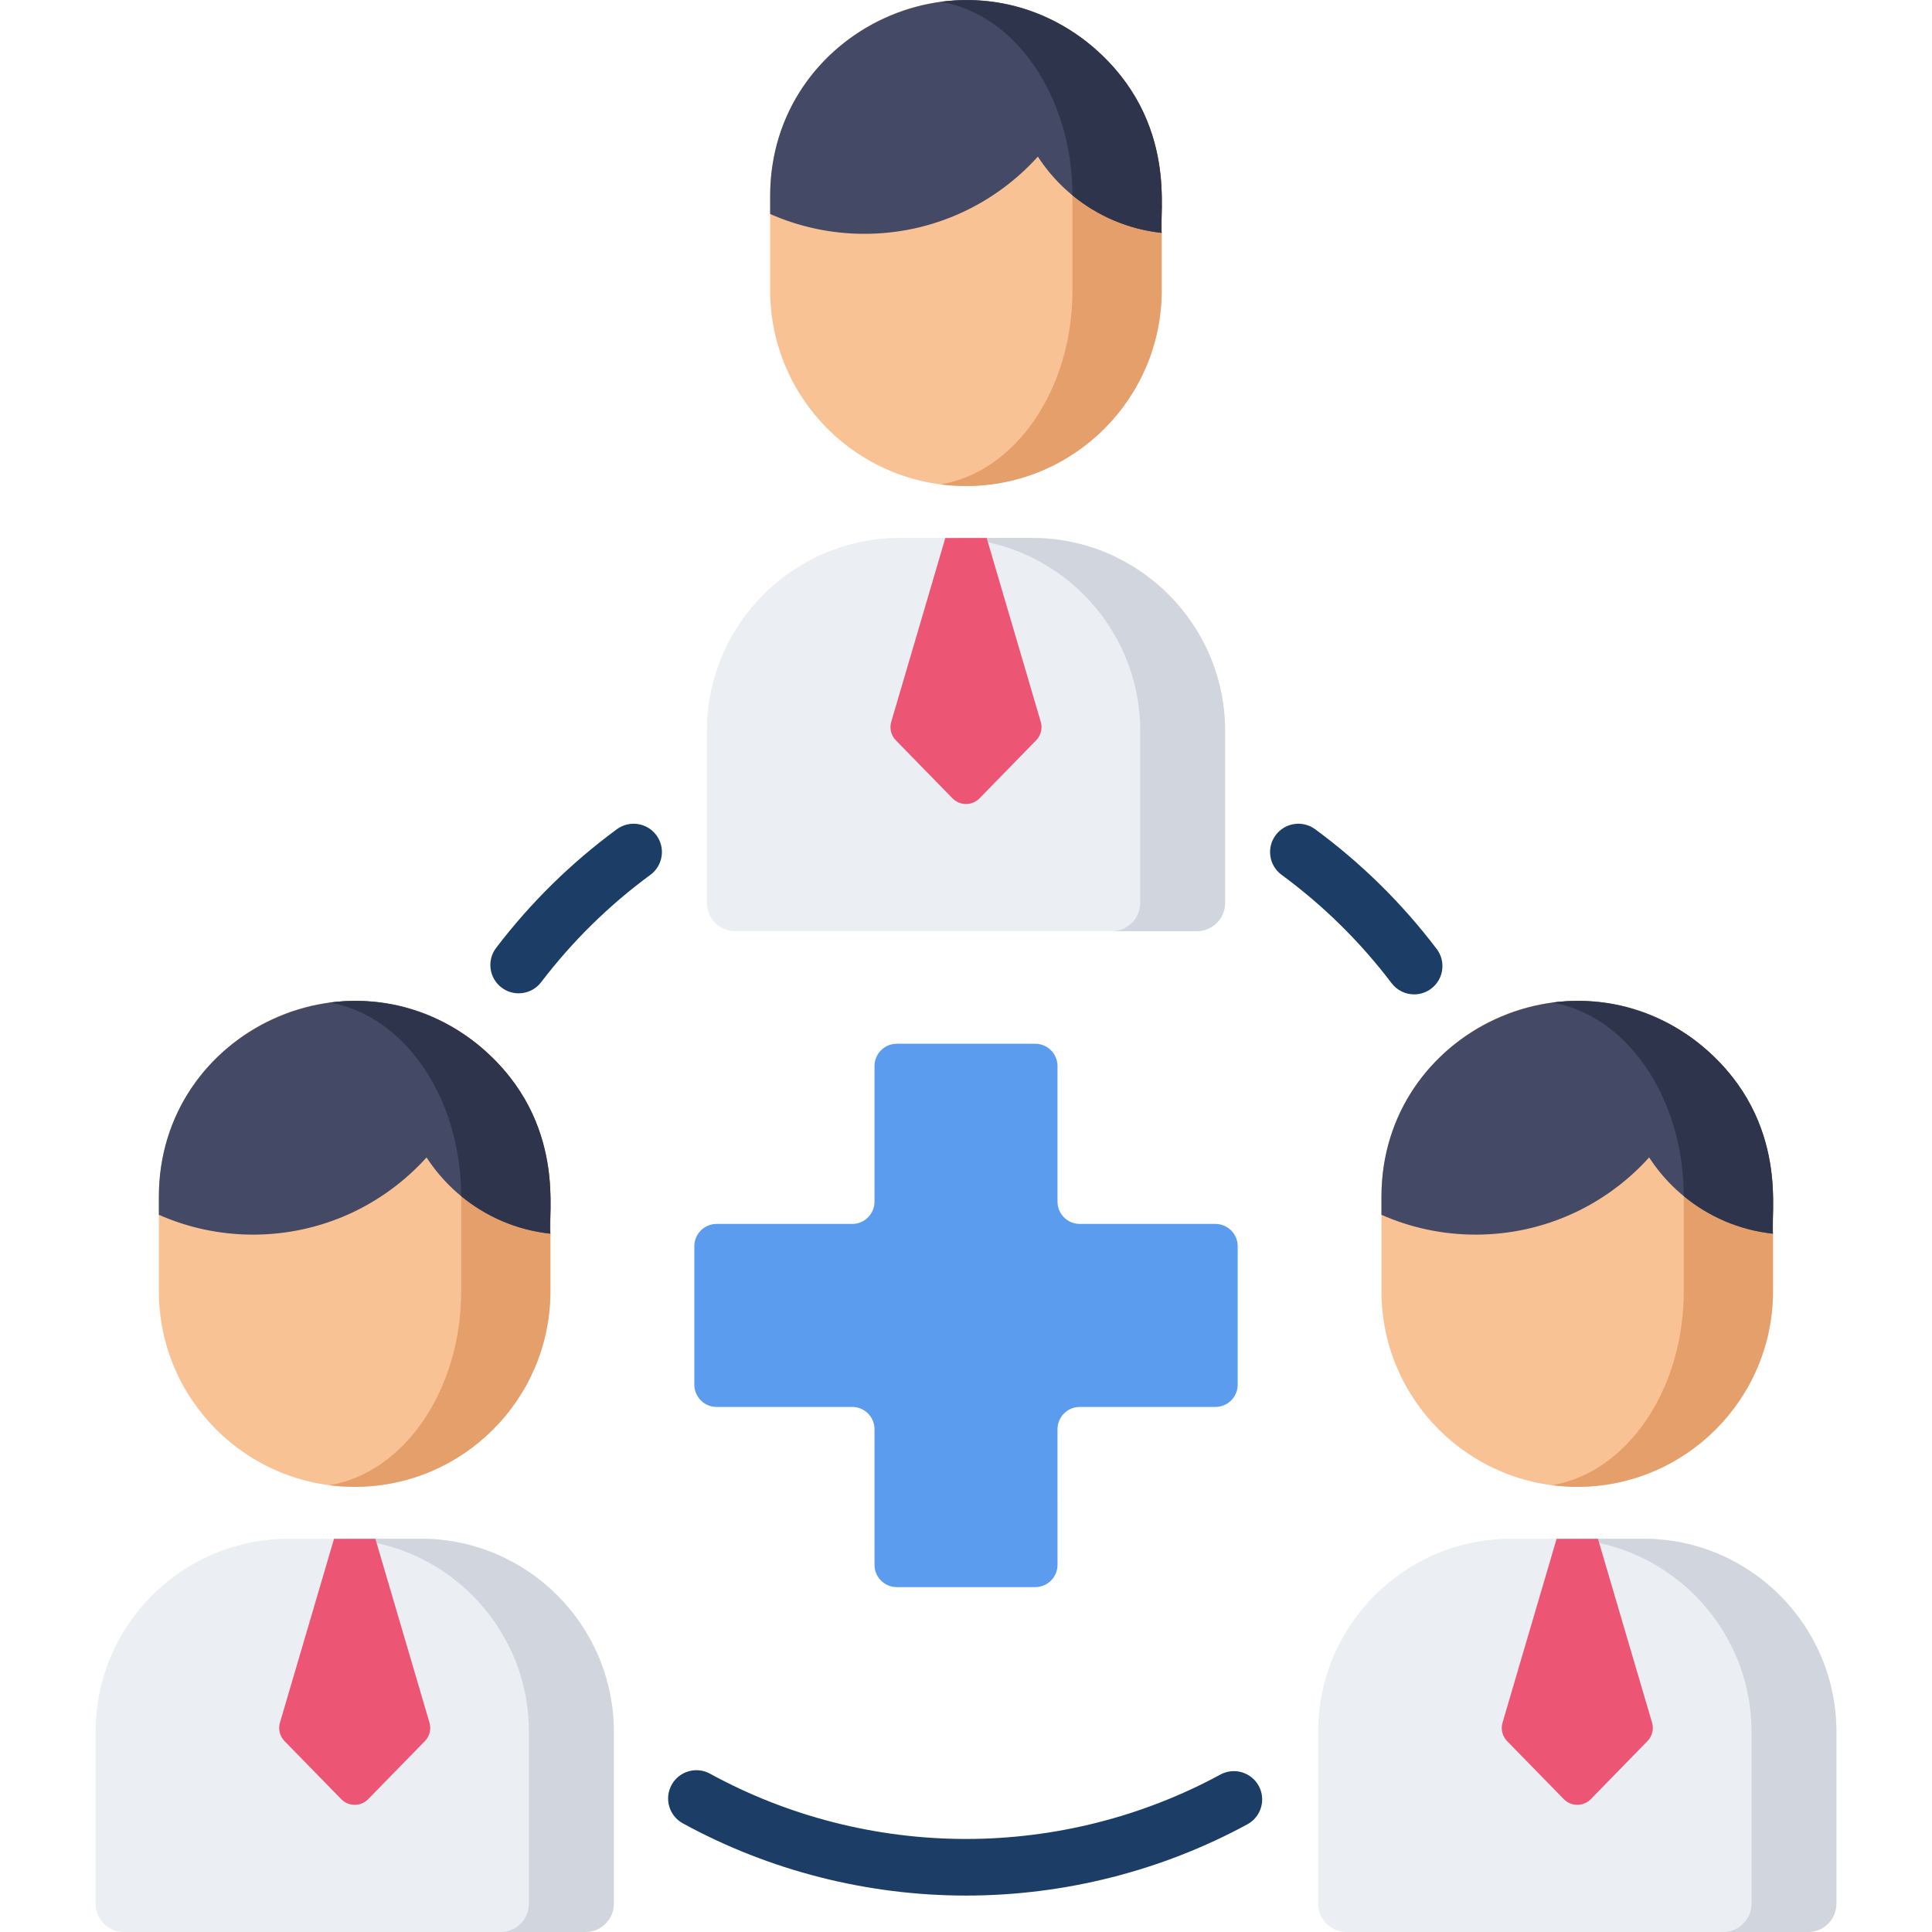
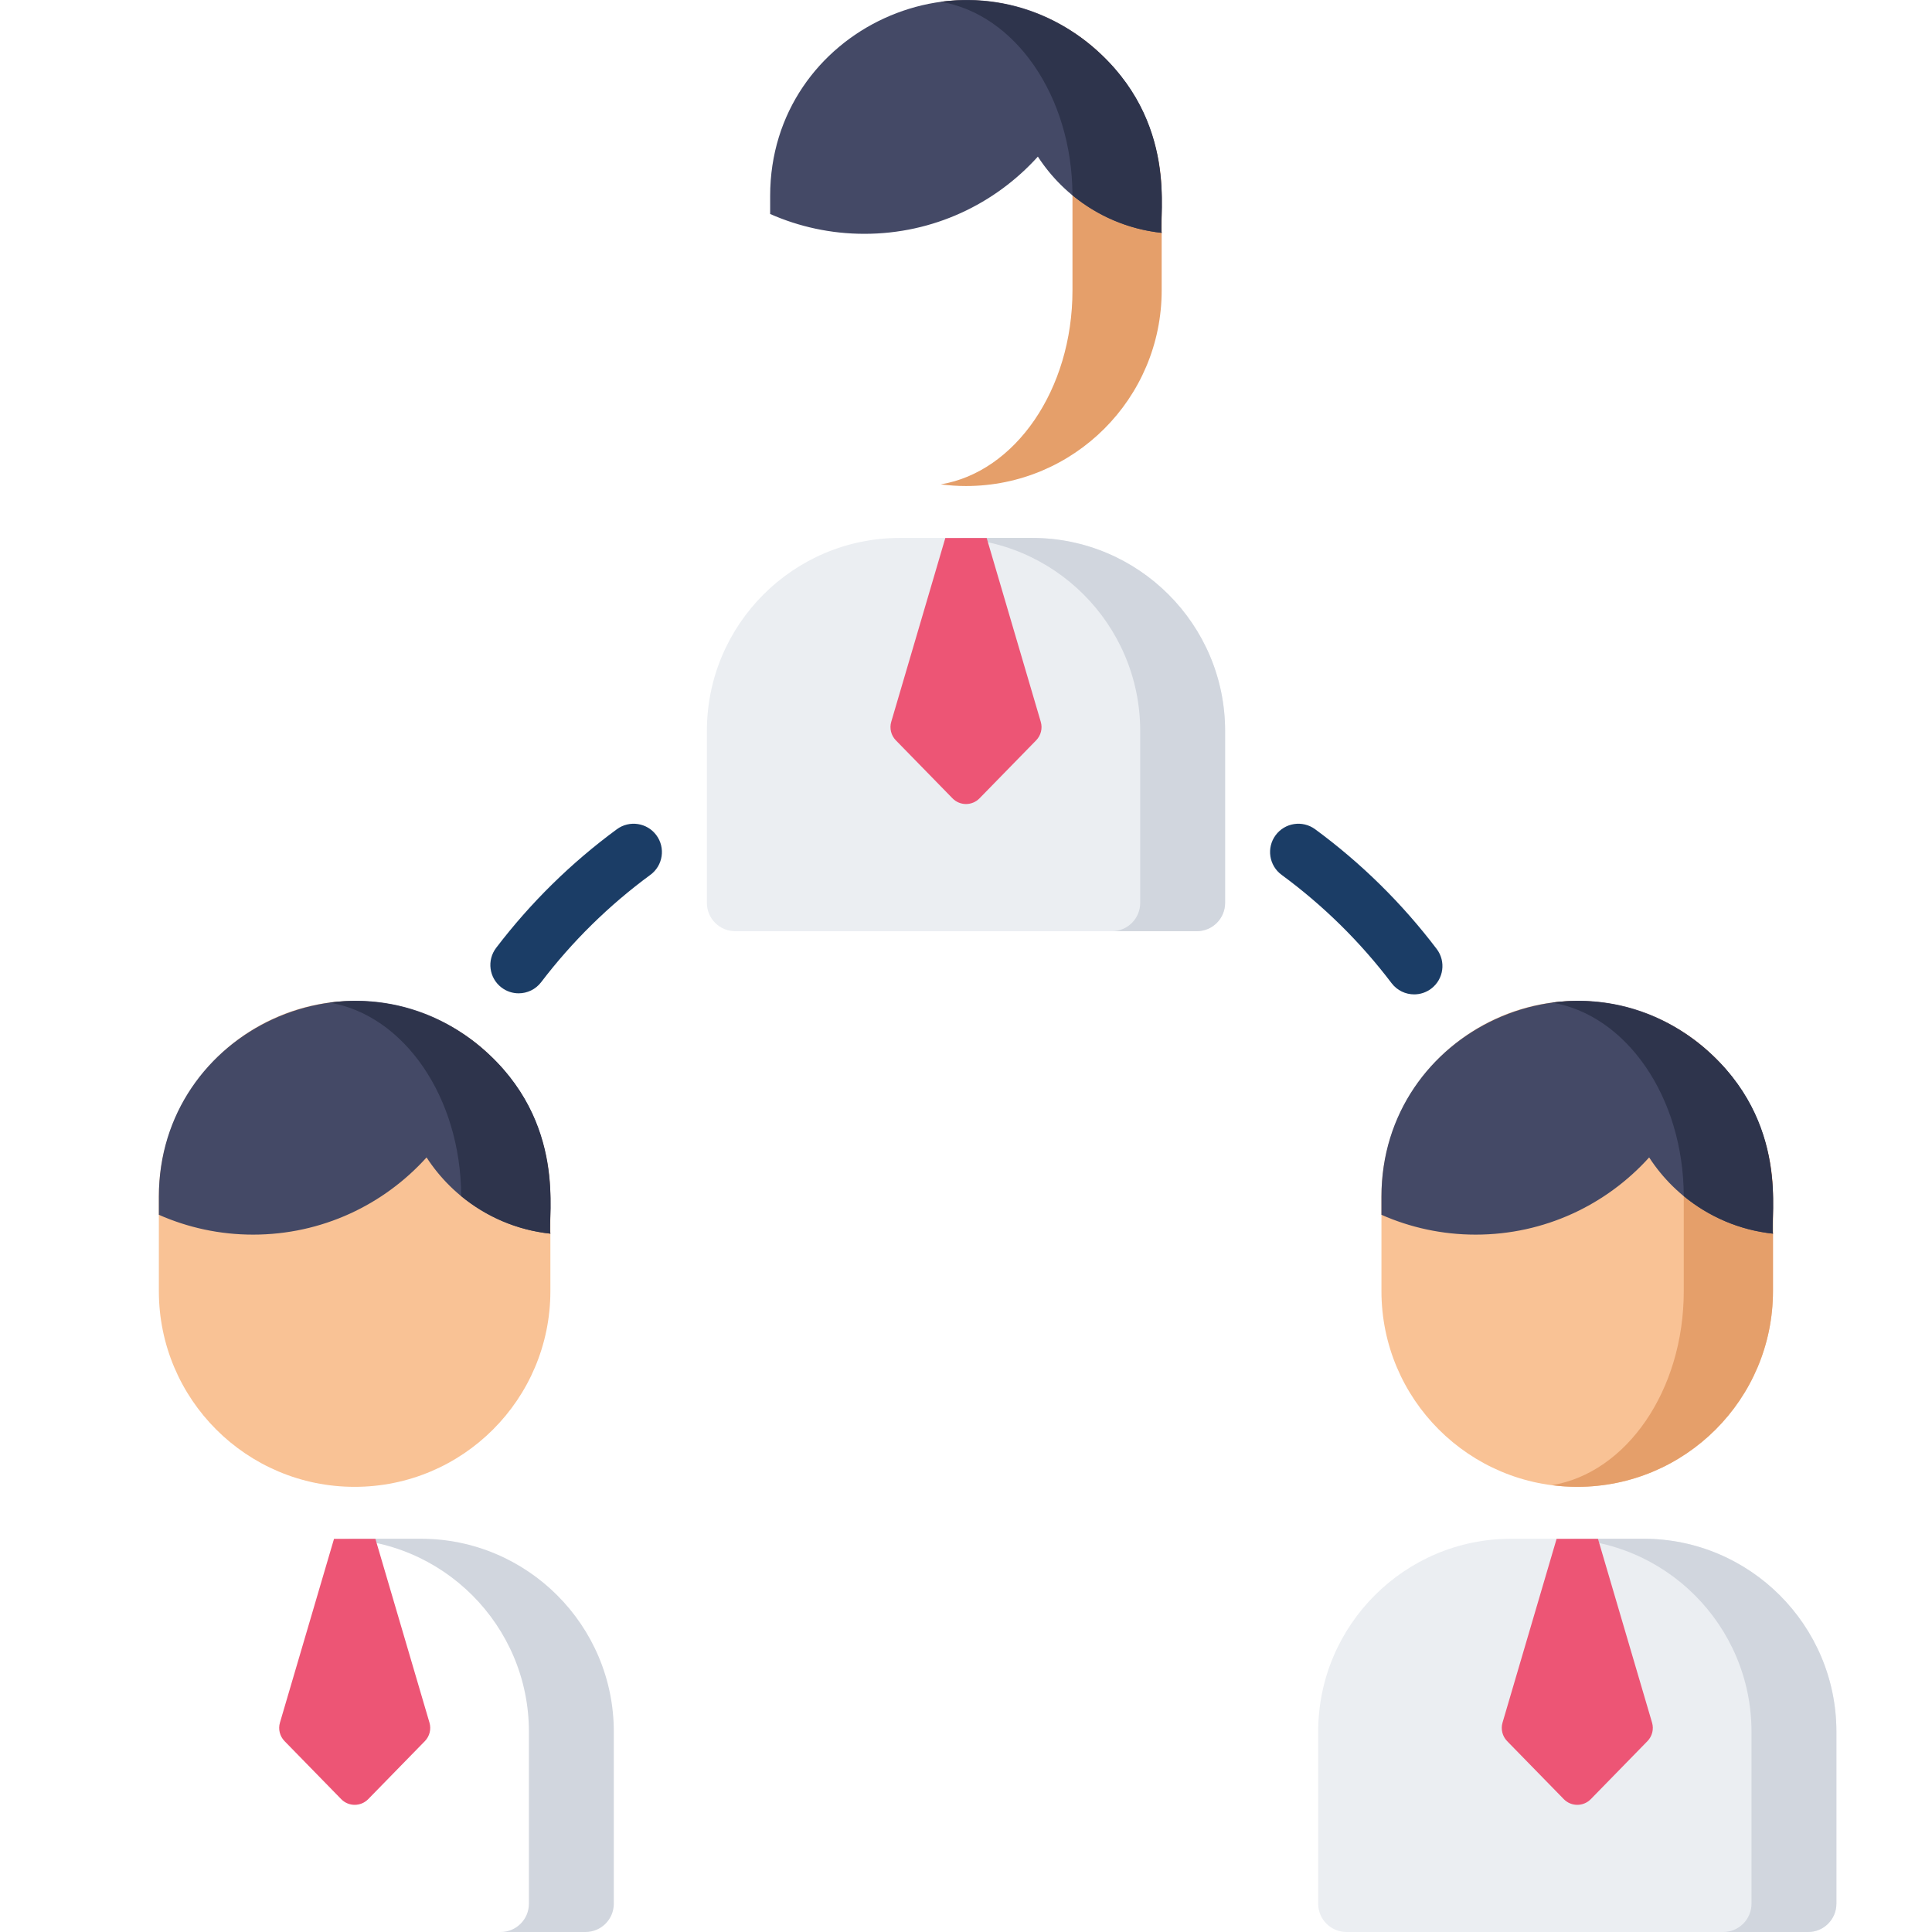
<svg xmlns="http://www.w3.org/2000/svg" version="1.1" id="Capa_1" x="0px" y="0px" viewBox="0 0 512 512" style="enable-background:new 0 0 512 512;" xml:space="preserve">
-   <path style="fill:#5C9CEE;" d="M322.091,324.354h-35.934c-3.263,0-5.907-2.645-5.907-5.907v-35.934c0-3.263-2.645-5.907-5.907-5.907  h-36.685c-3.263,0-5.907,2.645-5.907,5.907v35.934c0,3.263-2.645,5.907-5.907,5.907H189.91c-3.263,0-5.907,2.645-5.907,5.907v36.685  c0,3.263,2.645,5.907,5.907,5.907h35.934c3.263,0,5.907,2.645,5.907,5.907v35.934c0,3.263,2.645,5.907,5.907,5.907h36.685  c3.263,0,5.907-2.645,5.907-5.907V378.76c0-3.263,2.645-5.907,5.907-5.907h35.934c3.263,0,5.907-2.645,5.907-5.907v-36.685  C327.999,326.999,325.354,324.354,322.091,324.354z" />
  <path style="fill:#EBEEF2;" d="M273.538,142.56h-35.076c-28.191,0-51.127,22.936-51.127,51.128v45.588c0,4.142,3.357,7.5,7.5,7.5  h122.33c4.143,0,7.5-3.358,7.5-7.5v-45.588C324.665,165.496,301.729,142.56,273.538,142.56z" />
  <path style="fill:#D1D6DE;" d="M273.538,142.56h-22.5c28.191,0,51.127,22.936,51.127,51.128v45.588c0,4.142-3.357,7.5-7.5,7.5h22.5  c4.143,0,7.5-3.358,7.5-7.5v-45.588C324.665,165.496,301.729,142.56,273.538,142.56z" />
  <path style="fill:#ED5575;" d="M261.482,142.583h-10.964l-14.33,48.705c-0.51,1.735-0.044,3.61,1.219,4.904l15.015,15.378  c1.962,2.009,5.193,2.009,7.155,0l15.015-15.378c1.263-1.294,1.73-3.169,1.219-4.904L261.482,142.583z" />
-   <path style="fill:#F9C295;" d="M255.977,0.036L255.977,0.036c-28.651,0-51.878,23.227-51.878,51.878v25.011  c0,28.652,23.227,51.878,51.878,51.878l0,0c28.651,0,51.878-23.227,51.878-51.878V51.914  C307.856,23.263,284.629,0.036,255.977,0.036z" />
  <path style="fill:#E59F6A;" d="M249.308,0.477c19.689,3.275,34.909,25.047,34.909,51.437v25.012  c0,26.39-15.219,48.162-34.909,51.437c2.185,0.281,4.408,0.441,6.67,0.441c28.652,0,51.879-23.227,51.879-51.878V51.914  C307.856,20.838,280.616-3.544,249.308,0.477z" />
  <path style="fill:#444966;" d="M289.731,12.543c0-0.002,0.001-0.004,0.001-0.006c-33.561-28.757-85.633-4.858-85.633,39.377v4.796  c7.639,3.37,16.08,5.256,24.967,5.256c18.249,0,34.644-7.902,45.978-20.461c7.166,11.043,19.055,18.737,32.812,20.202  C307.113,57.52,312.333,31.924,289.731,12.543z" />
  <path style="fill:#2E344C;" d="M289.731,12.543c0-0.002,0.001-0.004,0.002-0.006c-0.436-0.229-15.94-15.205-40.425-12.06  c19.648,3.268,34.843,24.958,34.906,51.274c6.576,5.415,14.71,9.004,23.642,9.956C307.016,57.306,312.632,32.18,289.731,12.543z" />
  <path style="fill:#EBEEF2;" d="M435.537,407.784h-35.076c-28.191,0-51.127,22.936-51.127,51.128V504.5c0,4.142,3.357,7.5,7.5,7.5  h122.33c4.143,0,7.5-3.358,7.5-7.5v-45.588C486.664,430.72,463.729,407.784,435.537,407.784z" />
  <path style="fill:#D1D6DE;" d="M435.537,407.784h-22.5c28.191,0,51.127,22.936,51.127,51.128V504.5c0,4.142-3.357,7.5-7.5,7.5h22.5  c4.143,0,7.5-3.358,7.5-7.5v-45.588C486.664,430.72,463.729,407.784,435.537,407.784z" />
  <path style="fill:#ED5575;" d="M423.481,407.807h-10.964l-14.33,48.705c-0.51,1.735-0.044,3.61,1.219,4.904l15.015,15.378  c1.962,2.009,5.193,2.009,7.155,0l15.015-15.378c1.263-1.294,1.73-3.169,1.219-4.904L423.481,407.807z" />
  <path style="fill:#F9C295;" d="M417.976,265.26L417.976,265.26c-28.651,0-51.878,23.227-51.878,51.878v25.011  c0,28.652,23.227,51.878,51.878,51.878l0,0c28.651,0,51.878-23.227,51.878-51.878v-25.011  C469.855,288.487,446.628,265.26,417.976,265.26z" />
  <path style="fill:#E59F6A;" d="M411.307,265.701c19.689,3.275,34.909,25.047,34.909,51.437v25.012  c0,26.39-15.219,48.162-34.909,51.437c2.185,0.281,4.408,0.441,6.67,0.441c28.652,0,51.879-23.227,51.879-51.878v-25.012  C469.855,286.062,442.615,261.68,411.307,265.701z" />
  <path style="fill:#444966;" d="M451.73,277.767c0-0.002,0.001-0.004,0.001-0.006c-33.561-28.757-85.633-4.858-85.633,39.377v4.796  c7.639,3.37,16.08,5.256,24.967,5.256c18.249,0,34.644-7.902,45.978-20.461c7.166,11.043,19.055,18.737,32.812,20.202  C469.112,322.744,474.332,297.148,451.73,277.767z" />
  <path style="fill:#2E344C;" d="M451.73,277.767c0.001-0.002,0.001-0.004,0.002-0.006c-0.436-0.229-15.94-15.205-40.425-12.06  c19.648,3.268,34.843,24.958,34.906,51.274c6.576,5.415,14.71,9.004,23.642,9.956C469.015,322.531,474.631,297.404,451.73,277.767z" />
  <g>
    <path style="fill:#1B3D66;" d="M374.768,263.52c-2.268,0-4.507-1.024-5.982-2.969c-8.286-10.93-18.092-20.588-29.143-28.707   c-3.338-2.452-4.057-7.146-1.604-10.485c2.452-3.338,7.146-4.056,10.484-1.604c12.216,8.974,23.055,19.651,32.215,31.733   c2.503,3.301,1.855,8.005-1.445,10.508C377.938,263.023,376.346,263.52,374.768,263.52z" />
-     <path style="fill:#1B3D66;" d="M256,502.346c-26.229,0-52.18-6.62-75.046-19.144c-3.633-1.99-4.965-6.548-2.976-10.181   s6.548-4.963,10.181-2.976c20.664,11.318,44.123,17.3,67.841,17.3c23.549,0,46.859-5.901,67.412-17.066   c3.642-1.977,8.192-0.629,10.171,3.01c1.977,3.64,0.629,8.193-3.011,10.17C307.829,495.815,282.042,502.346,256,502.346z" />
    <path style="fill:#1B3D66;" d="M137.445,263.24c-1.584,0-3.182-0.5-4.539-1.534c-3.295-2.51-3.932-7.216-1.421-10.511   c9.11-11.959,19.873-22.537,31.99-31.439c3.34-2.452,8.032-1.733,10.484,1.604c2.453,3.338,1.734,8.032-1.604,10.485   c-10.961,8.052-20.698,17.621-28.939,28.44C141.941,262.221,139.706,263.24,137.445,263.24z" />
  </g>
-   <path style="fill:#EBEEF2;" d="M111.539,407.784H76.463c-28.191,0-51.127,22.936-51.127,51.128V504.5c0,4.142,3.357,7.5,7.5,7.5  h122.33c4.143,0,7.5-3.358,7.5-7.5v-45.588C162.666,430.72,139.73,407.784,111.539,407.784z" />
  <path style="fill:#D1D6DE;" d="M111.539,407.784h-22.5c28.191,0,51.127,22.936,51.127,51.128V504.5c0,4.142-3.357,7.5-7.5,7.5h22.5  c4.143,0,7.5-3.358,7.5-7.5v-45.588C162.666,430.72,139.73,407.784,111.539,407.784z" />
  <path style="fill:#ED5575;" d="M99.483,407.807H88.519l-14.33,48.705c-0.51,1.735-0.044,3.61,1.219,4.904l15.015,15.378  c1.962,2.009,5.193,2.009,7.155,0l15.015-15.378c1.263-1.294,1.73-3.169,1.219-4.904L99.483,407.807z" />
  <path style="fill:#F9C295;" d="M93.978,265.26L93.978,265.26c-28.651,0-51.878,23.227-51.878,51.878v25.011  c0,28.652,23.227,51.878,51.878,51.878l0,0c28.651,0,51.878-23.227,51.878-51.878v-25.011  C145.856,288.487,122.63,265.26,93.978,265.26z" />
-   <path style="fill:#E59F6A;" d="M87.308,265.701c19.689,3.275,34.909,25.047,34.909,51.437v25.012  c0,26.39-15.219,48.162-34.909,51.437c2.185,0.281,4.408,0.441,6.67,0.441c28.652,0,51.879-23.227,51.879-51.878v-25.012  C145.857,286.062,118.616,261.68,87.308,265.701z" />
  <path style="fill:#444966;" d="M127.732,277.767c0-0.002,0.001-0.004,0.001-0.006C94.172,249.004,42.1,272.904,42.1,317.138v4.796  c7.639,3.37,16.08,5.256,24.967,5.256c18.249,0,34.644-7.902,45.978-20.461c7.166,11.043,19.055,18.737,32.812,20.202  C145.114,322.744,150.334,297.148,127.732,277.767z" />
  <path style="fill:#2E344C;" d="M127.732,277.767c0.001-0.002,0.001-0.004,0.002-0.006c-0.436-0.229-15.94-15.205-40.425-12.06  c19.648,3.268,34.843,24.958,34.906,51.274c6.576,5.415,14.71,9.004,23.642,9.956C145.016,322.531,150.633,297.404,127.732,277.767z  " />
  <g>
</g>
  <g>
</g>
  <g>
</g>
  <g>
</g>
  <g>
</g>
  <g>
</g>
  <g>
</g>
  <g>
</g>
  <g>
</g>
  <g>
</g>
  <g>
</g>
  <g>
</g>
  <g>
</g>
  <g>
</g>
  <g>
</g>
</svg>